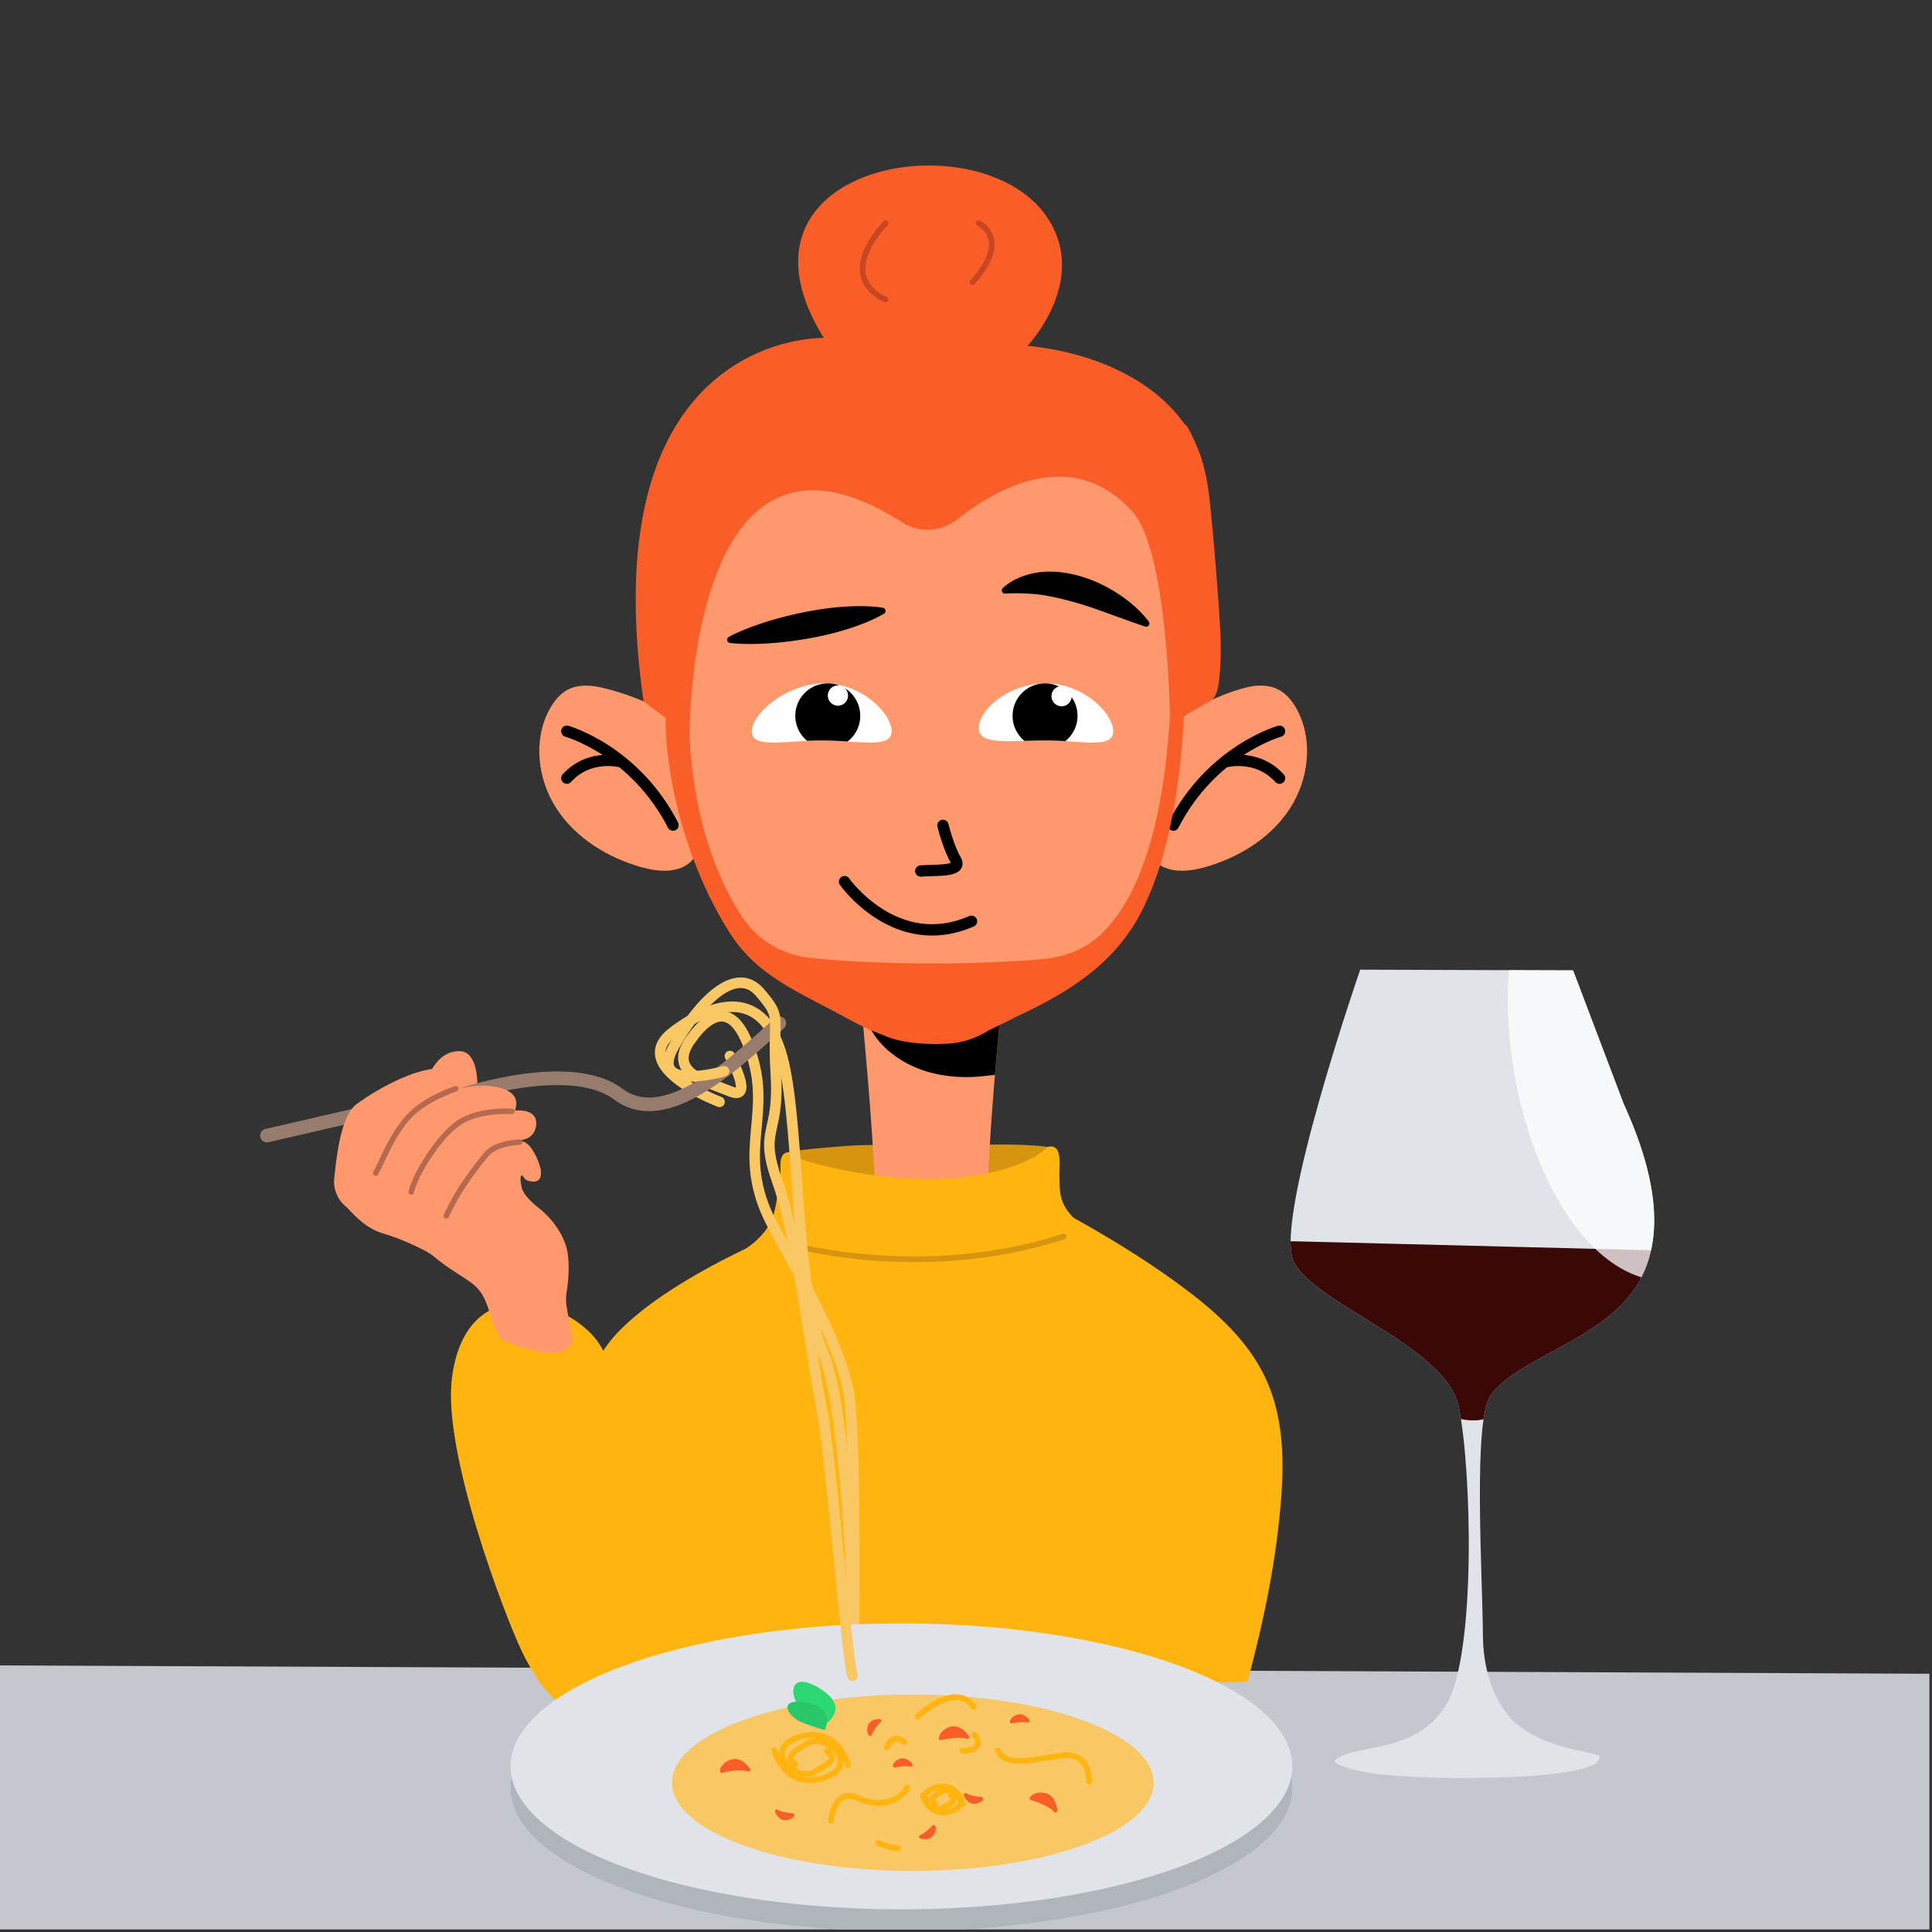
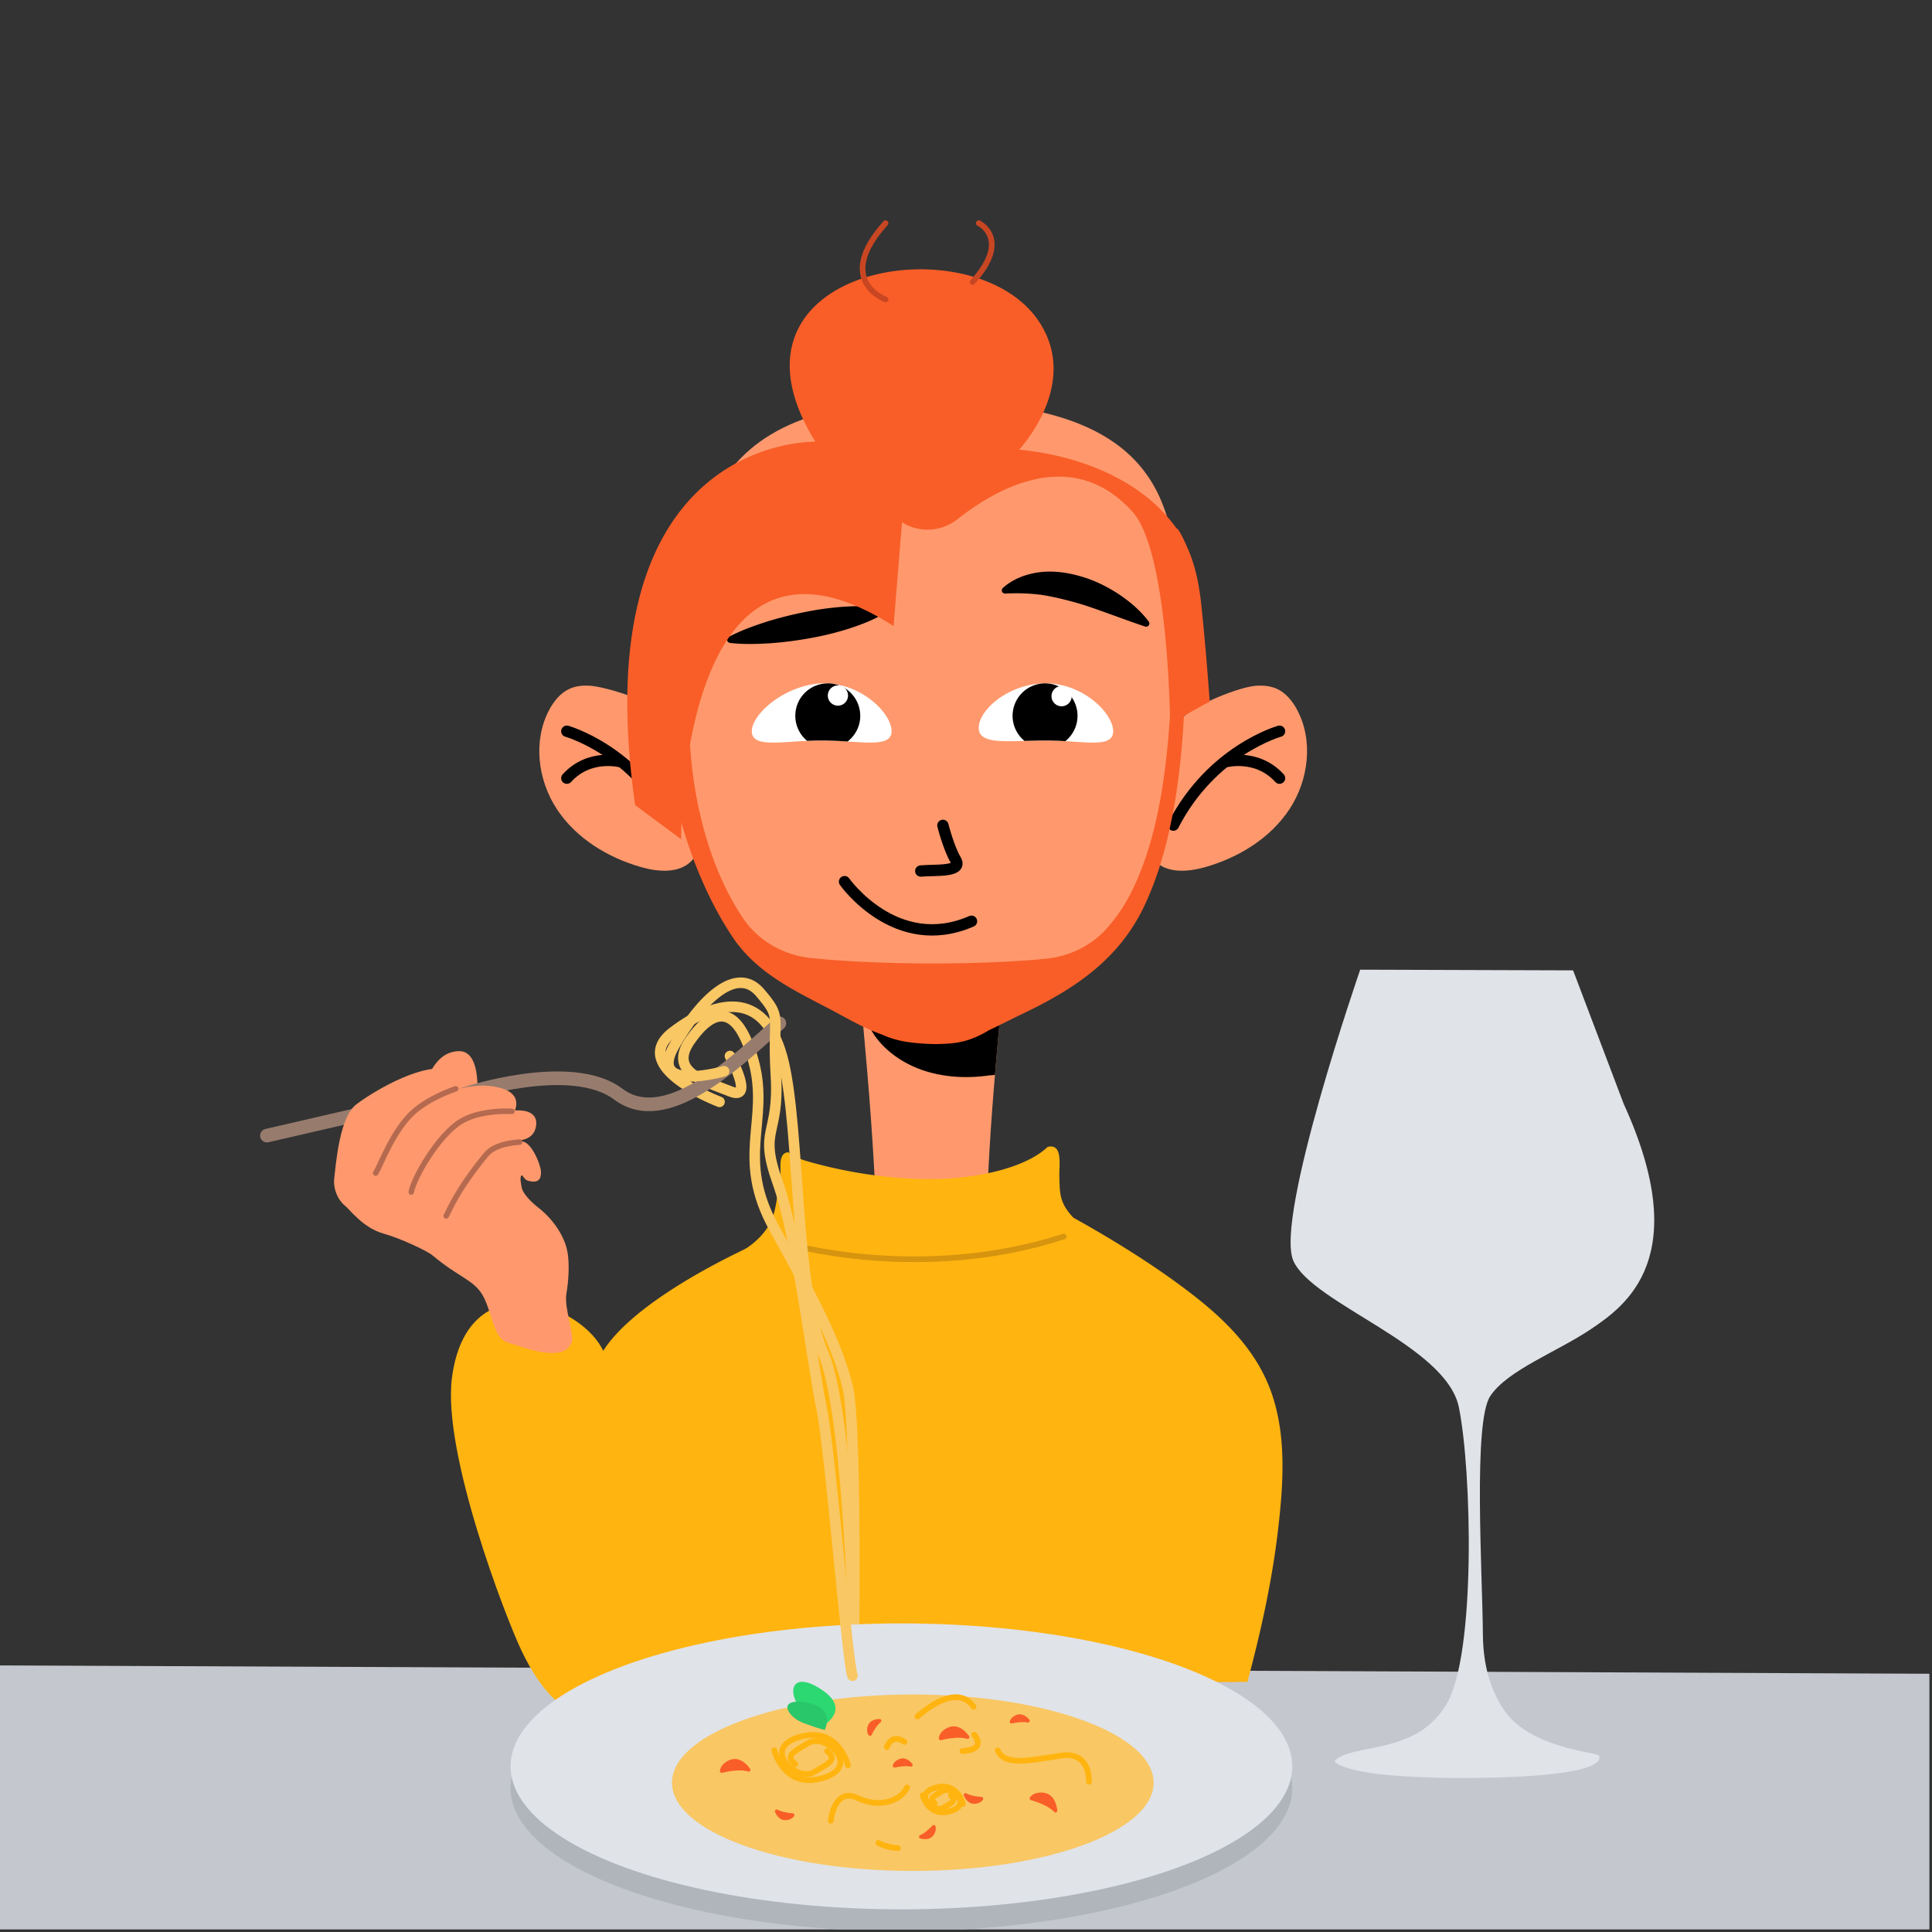
<svg xmlns="http://www.w3.org/2000/svg" viewBox="0 0 454 454" fill-rule="evenodd" clip-rule="evenodd" stroke-linecap="round" stroke-linejoin="round" stroke-miterlimit="1.5">
  <rect x="0" y="0" width="454" height="454" fill="#333333" stroke="none" />
  <g transform="scale(2.667)">
    <path fill="none" d="M0 0h170v170H0z" />
    <clipPath id="a">
      <path d="M0 0h170v170H0z" />
    </clipPath>
    <g clip-path="url(#a)">
      <path d="M42.055 95.94s.214-3.355-1.615-3.323c-1.829.029-2.5 1.829-2.867 2.53-.367.7 3.447 2.746 4.482.793z" fill="#ff996d" />
      <path d="M23.52 100.058l9.962-2.3" fill="none" stroke="#977c6e" stroke-width="1.2" />
      <path d="M-.846 146.736l170.913.739.248 22.796-170.914-.248-.247-23.287z" fill="#c4c8ce" />
-       <path d="M76.508 100.89c-.918.004-1.823.061-2.738.142-.295.026-.59.052-.884.076-1.156.091-2.316.207-3.456.413-.062.415.928.918 1.282 1.045 1.937.691 3.88.974 5.72 1.527 1.12.336 2.334.313 3.548.52.678.113 1.385.208 2.09.166.69-.04 1.335-.208 1.965-.374l4.9-1.287c.937-.247 1.92-.514 2.505-.999s2.2-.639 1.33-.955c-.734-.266-3.463-.322-4.454-.322l-.988.005-2.427.01-5.576.022-2.817.011" fill="#d6940f" fill-rule="nonzero" />
      <path d="M111.988 134.377c-.607 4.67-1.703 9.278-2.988 13.813l-26.747.053h-.402l-26.746-.053c-1.21-4.268-2.24-8.596-2.875-12.989-.406-2.82-.661-5.694-.514-8.547.08-1.518.265-3.069.758-4.512 1.16-3.444 4.155-6.41 7.105-8.363 6.302-4.165 5.71-3.576 12.82-6.618l4.75-1.816s-.232-5.064-.731-10.85c-.19-2.245-.364-4.165-.483-5.439-.087-.988-.146-1.589-.146-1.644l6.22-.487c0-.006.01-.006.022-.006h.032l.049-.006c.022.006.07.012.14.017l.82.065c1.746.141 5.244.417 5.244.417 0 .131-.304 3.2-.65 7.295-.028.292-.05.596-.076.9-.467 5.662-.6 9.708-.6 9.708l2.786 1.213c6.215 2.815 9.229 4.53 14.652 7.831 2.587 1.574 5.017 3.558 6.454 6.205.369.672.667 1.388.889 2.147 1.084 3.7.716 7.886.217 11.666" fill="#ff996d" fill-rule="nonzero" />
      <path d="M75.25 84.901h-.048c-.005-.06-.021-.537.049 0M88.316 87.412c0 .131-.304 3.2-.65 7.295-.206.032-.451.037-.565.054-1.98.282-4.084.157-5.971-.527-1.805-.656-3.53-1.903-4.447-3.622a15.456 15.456 0 01-.748-1.556c-.087-.988-.146-1.589-.146-1.644l6.219-.487c0-.006.012-.006.023-.006h.032l.049-.006a.9.9 0 00.14.017l.82.065c1.746.141 5.244.417 5.244.417" fill-rule="nonzero" />
      <path d="M103.704 53.329c-.027 3.064-.331 6.35-.56 9.729-.378 5.7-.801 11.33-2.895 15.619-2.332 4.789-6.464 7.213-10.65 9.203-2.197 1.047-4.757 2.587-7.344 2.484-3.726-.152-5.672-1.28-8.276-2.69-3.15-1.708-6.805-3.227-8.997-6.52-3.205-4.804-4.446-11.54-4.446-18.096v-1.475c-.022-14.116.054-26.242 21.204-26.242 19.116 0 22.072 7.722 21.964 17.988" fill="#ff996d" fill-rule="nonzero" />
      <path d="M104.183 63.24c1.069-1.123 5.036-2.751 6.585-2.825.589-.029 1.192.033 1.729.274.79.355 1.368 1.066 1.778 1.827 1.464 2.709 1.039 6.201-.654 8.773-1.692 2.572-4.491 4.281-7.454 5.12-1.511.428-3.36.563-4.437-.58-.663-.703-.86-1.749-.737-2.707.12-.959.518-1.859.912-2.741l1.567-3.519.71-3.622z" fill="#ff996d" fill-rule="nonzero" />
      <path d="M112.739 64.43s-5.953 1.661-9.354 8.27M107.887 67.14s2.818-.813 4.853 1.425" fill="none" stroke="#000" stroke-miterlimit="10" />
      <path d="M58.877 63.07c-1.069-1.124-5.412-2.58-6.962-2.655-.588-.029-1.191.033-1.729.274-.789.355-1.367 1.066-1.778 1.827-1.463 2.71-1.038 6.2.655 8.773 1.692 2.572 4.491 4.281 7.454 5.12 1.511.428 3.359.563 4.437-.58.663-.703.859-1.749.737-2.707-.121-.959-.518-1.859-.912-2.74l-1.567-3.52-.335-3.792z" fill="#ff996d" fill-rule="nonzero" />
      <path d="M49.944 64.43s5.952 1.662 9.355 8.27M54.796 67.14s-2.818-.813-4.852 1.425" fill="none" stroke="#000" stroke-miterlimit="10" />
      <path d="M64.218 56.115c1.063-.566 2.16-.956 3.264-1.317a32.612 32.612 0 013.35-.852 26.482 26.482 0 013.422-.48c1.155-.08 2.323-.098 3.527.08a.287.287 0 01.102.533c-1.057.605-2.15 1.016-3.254 1.364a26.649 26.649 0 01-3.36.805 32.747 32.747 0 01-3.431.432c-1.158.068-2.322.106-3.518-.032a.284.284 0 01-.102-.533" fill-rule="nonzero" />
      <path d="M98.08 64.43c0 1.29-1.78 1.015-4.214.874a28.701 28.701 0 00-1.708-.06c-.662 0-1.296.022-1.888.039-2.347.064-4.034.102-4.034-1.156 0-1.567 2.592-3.861 5.808-3.915h.114c3.27 0 5.922 2.635 5.922 4.219M78.557 64.43c0 1.193-1.654 1.047-3.877.905a33.03 33.03 0 00-2.278-.091c-.44 0-.867.015-1.285.032-2.706.132-4.875.52-4.875-.845.004-1.585 3.123-4.22 6.393-4.22.076 0 .15 0 .228.005.227.006.45.027.673.06 2.84.418 5.02 2.717 5.02 4.154" fill="#fff" fill-rule="nonzero" />
      <path d="M100.889 55.201c-1.088-.358-2.128-.749-3.146-1.114-1.02-.364-2.015-.733-3.015-1.008-1-.277-1.985-.516-2.985-.668a17.586 17.586 0 00-3.157-.111l-.02.001a.284.284 0 01-.204-.495c.915-.828 2.16-1.278 3.403-1.407 1.25-.121 2.486.086 3.64.437 1.159.352 2.227.897 3.212 1.544.975.665 1.876 1.421 2.6 2.389a.282.282 0 01-.311.437l-.017-.005zM94.94 63.07c0 .9-.417 1.707-1.073 2.233a28.757 28.757 0 00-1.708-.059c-.662 0-1.296.021-1.888.038a2.847 2.847 0 01-1.052-2.213 2.861 2.861 0 012.826-2.857h.054a2.858 2.858 0 012.842 2.857" fill-rule="nonzero" />
      <path d="M83.08 72.724s.493 1.97 1.13 3.054c.636 1.085-1.827.85-3.081.967M74.413 77.682s4.507 6.405 11.186 3.49" fill="none" stroke="#000" stroke-miterlimit="10" />
      <path d="M94.222 60.768a.89.89 0 11-1.368 1.142.89.89 0 011.368-1.142" fill="#fff" fill-rule="nonzero" />
      <path d="M75.797 63.07c0 .921-.44 1.74-1.117 2.266a33.06 33.06 0 00-2.28-.092c-.438 0-.866.015-1.284.032a2.86 2.86 0 01-1.041-2.207 2.85 2.85 0 012.787-2.853c.022-.004.049-.004.07-.004a2.858 2.858 0 012.864 2.857" fill-rule="nonzero" />
      <path d="M74.507 60.706a.891.891 0 11-1.367 1.143.891.891 0 011.367-1.143" fill="#fff" fill-rule="nonzero" />
      <path d="M66.042 109.877s-11.19 4.98-13.36 10.036c0 0-3.11 6.49 1.589 27.876l27.596.454h.385l27.66-.053c1.184-4.427 2.182-8.925 2.707-13.482.444-3.86.733-7.94-.49-11.696a14.182 14.182 0 00-1.687-3.462c-.715-1.079-1.564-2.073-2.504-3.004-1.193-1.18-2.51-2.233-3.856-3.23-2.481-1.837-5.1-3.493-7.77-5.04a68.554 68.554 0 00-1.731-.978l-28.54 2.58z" fill="#ffb410" fill-rule="nonzero" />
      <path d="M69.43 101.521c-1.085.158-.447 1.891-.735 2.934-.29 1.043-.288 2.114-.756 3.135-.582 1.274-1.902 2.434-3.703 3.255-.237.108-.495.222-.572.39-.136.3.378.557.84.722 2.577.912 5.48 1.524 8.478 1.788 7.27.638 14.565-.764 21.513-2.147.442-.088.895-.18 1.246-.355.775-.388 2.869-.828 2.532-1.384-.337-.556-3.205-2.043-3.692-2.562-1.256-1.337-1.198-2.155-1.241-3.672-.026-.95.329-2.906-1.036-2.569-2.03 1.943-6.621 2.87-10.583 2.836-3.643-.03-7.411-.648-10.687-1.602a5.704 5.704 0 01-1.583-.754l-.021-.015z" fill="#ffb410" fill-rule="nonzero" />
-       <path d="M79.476 46.017c1.516.971 3.483.842 4.896-.274 3.45-2.727 10.094-6.505 15.393-.674 3.218 3.541 3.334 18.713 3.334 18.713s2.429-1.413 3.487-1.96c.735-.379.808-1.67.875-2.37.216-2.265.03-4.513-.132-6.776a270.371 270.371 0 00-.713-8.299c-.128-1.236-.315-2.47-.664-3.665a12.212 12.212 0 00-.632-1.696c-.1-.216-.69-1.61-.924-1.61-1.108-1.584-2.58-2.879-4.223-3.885-2.54-1.555-5.473-2.479-8.411-2.898-.405-.057-.83-.136-1.241-.136 0 0 5.57-5.848 1.659-11.457-6.005-8.613-29.077-4.547-19.595 10.746 0 0-20.558-.636-15.88 32.018l4.052 3.004s-.2-30.894 18.719-18.78" fill="#f95e28" fill-rule="nonzero" />
+       <path d="M79.476 46.017c1.516.971 3.483.842 4.896-.274 3.45-2.727 10.094-6.505 15.393-.674 3.218 3.541 3.334 18.713 3.334 18.713s2.429-1.413 3.487-1.96a270.371 270.371 0 00-.713-8.299c-.128-1.236-.315-2.47-.664-3.665a12.212 12.212 0 00-.632-1.696c-.1-.216-.69-1.61-.924-1.61-1.108-1.584-2.58-2.879-4.223-3.885-2.54-1.555-5.473-2.479-8.411-2.898-.405-.057-.83-.136-1.241-.136 0 0 5.57-5.848 1.659-11.457-6.005-8.613-29.077-4.547-19.595 10.746 0 0-20.558-.636-15.88 32.018l4.052 3.004s-.2-30.894 18.719-18.78" fill="#f95e28" fill-rule="nonzero" />
      <path d="M104.303 55.96c-.023-.898-.045-1.779-.057-2.638l-1.085.002c-.008 1.001.004 2.05.016 3.124.025 2.231.052 4.537-.101 6.795-.442 6.64-1.495 11.468-3.314 15.196a14.793 14.793 0 01-2.204 3.318c-1.36 1.551-3.306 2.518-5.48 2.725-5.964.57-14.835.54-20.63-.074-2.48-.26-4.662-1.543-6.014-3.553-2.996-4.493-4.715-10.974-4.715-17.786v-.623l-2.076.291v.472c0 6.283 2.366 14.052 5.889 19.331 1.936 2.911 4.887 4.446 7.74 5.931.49.255.975.508 1.449.764l.259.141c1.304.707 2.43 1.318 3.75 1.786.749.35 1.627.585 2.61.7.686.08 1.402.124 2.068.13h.124c.112 0 .22-.003.323-.008.535-.013.959-.044 1.33-.098 1.023-.149 1.949-.5 2.999-1.14.542-.249 1.073-.514 1.588-.77.36-.18.715-.358 1.058-.522 2.416-1.147 5.193-2.612 7.475-4.782l.1-.1A15.991 15.991 0 00100.738 80c1.89-3.874 3.072-9.184 3.51-15.78.193-2.84.122-5.595.056-8.259" fill="#f95e28" fill-rule="nonzero" />
      <path d="M69.326 109.58s11.804 3.474 24.396-.628" fill="none" stroke="#d6940f" stroke-width=".5" stroke-miterlimit="10" />
      <path d="M78.026 26.384s-4.556-1.657 0-6.72M86.237 19.663s2.912 1.38-.544 5.19" fill="none" stroke="#c94623" stroke-width=".5" stroke-linejoin="miter" stroke-miterlimit="10" />
      <path d="M53.009 118.747c-2.242-4.071-11.894-7.326-13.189 2.66-.853 6.584 4.703 21.034 6.125 24.023 3.579 7.516 8.1 7.36 12.508 1.69 4.407-5.67.722-17.177-5.444-28.373z" fill="#ffb410" />
      <path d="M64.315 93.047s2.2 3.992.045 3.118c-2.153-.875-5.545-1.654-3.54-4.507 2-2.857 4.162-3.358 5.587 1.897 1.42 5.253-1.652 8.419 1.829 14.692 3.476 6.27 5.533 10.16 6.46 14.004.924 3.839.464 29.806.464 29.806" fill="none" stroke="#f9c764" stroke-width=".93" />
      <path d="M63.398 97.084s-8.173-3.07-4.086-6.163c4.087-3.093 8.255-3.577 9.728 2.67 1.47 6.25.94 19.604 3.503 25.66 2.563 6.054 2.87 31.334 2.87 31.334" fill="none" stroke="#f9c764" stroke-width=".93" />
      <path d="M40.897 96.408s9.396-3.15 13.576-.007c4.18 3.145 10.201-2.66 14.198-6.24" fill="none" stroke="#977c6e" stroke-width="1.2" />
      <path d="M50.398 118.202c.195-.603-.699-2.995-.495-4.202.202-1.175.277-2.616.106-3.635-.244-1.451-1.295-2.97-2.61-3.986-.676-.52-1.312-1.244-1.408-1.655-.087-.368-.214-1.053-.04-1.156.112-.065.239.357.506.442 1.157.37 1.232-.346 1.206-.81-.035-.608-.9-2.794-1.823-2.633-.656-.229 1.206.217 1.4-1.427.038-.317.092-1.4-1.86-1.299.547-1.608-1.039-2.062-2.498-2.179-.837-.067-2.299.183-2.59.344 0 0 1.063-1.07-.663-1.705-2.093-.77-6.292 1.553-8.218 2.992-1.48 1.102-1.797 5.088-1.966 6.579-.091.821.27 1.805.957 2.365.46.375 1.593 1.96 3.414 2.462 1.442.4 3.812 1.507 4.293 1.911 2.282 1.919 3.615 2.155 4.391 3.47.859 1.45.94 3.835 2.226 4.206 1.286.37 5.018 1.941 5.672-.084z" fill="#ff996d" />
      <ellipse cx="4044.73" cy="2059.01" rx="84.205" ry="29.78" fill="#b0b5bc" transform="matrix(.409 0 0 .423 -1574.87 -713.398)" />
      <ellipse cx="4044.73" cy="2059.01" rx="84.205" ry="29.78" fill="#e0e3e8" transform="matrix(.409 0 0 .423 -1574.87 -715.326)" />
      <g transform="matrix(.252 0 0 .261 -938.845 -380.326)">
        <ellipse cx="4044.73" cy="2059.01" rx="84.205" ry="29.78" fill="#f9c764" />
      </g>
      <g>
        <path d="M77.394 162.38s.69.402 1.725.458" fill="none" stroke="#ffb410" stroke-width=".506" />
      </g>
      <g>
        <path d="M78.14 153.94s.405-1.264 1.552-.462" fill="none" stroke="#ffb410" stroke-width=".506" />
      </g>
      <g>
        <path d="M80.84 151.24s3.33-3.158 4.939-.863" fill="none" stroke="#ffb410" stroke-width=".506" />
      </g>
      <g>
        <path d="M85.835 152.848s1.207 1.32-1.031 1.437" fill="none" stroke="#ffb410" stroke-width=".506" />
      </g>
      <g>
        <path d="M95.945 156.98s.172-2.695-2.471-2.294c-2.64.401-4.939.975-5.569-.462" fill="none" stroke="#ffb410" stroke-width=".506" />
      </g>
      <g>
        <path d="M73.201 160.427s.289-2.985 2.355-2.01c2.066.979 3.848.173 4.365-.919" fill="none" stroke="#ffb410" stroke-width=".506" />
      </g>
      <g>
        <path d="M63.8 94.386s-6.79 1.942-4.397-2.232c2.397-4.171 5.512-7.097 7.558-4.704 2.046 2.394 1.069 1.815 1.4 7.262.332 5.448-1.563 4.653.16 9.48 1.727 4.825 3.056 15.979 3.86 19.84.804 3.864 2.232 22.196 2.732 23.613" fill="none" stroke="#f9c764" stroke-width=".93" />
      </g>
      <g>
        <path d="M72.322 152.181s2.845-1.452.09-3.292c-2.754-1.843-3.074.366-1.812 1.682 1.258 1.318 1.722 1.61 1.722 1.61z" fill="#2bd872" />
      </g>
      <g>
        <path d="M72.675 152.42s1.006-1.976-1.627-2.412c-2.635-.437-1.702 1.266-.254 1.808 1.447.544 1.881.605 1.881.605z" fill="#2ac66a" />
      </g>
      <g>
        <path d="M77.568 151.76a.162.162 0 00.08-.186.156.156 0 00-.167-.112c-.439.015-1.003.166-1.072.874-.018.184.01.393.127.554.034.04.087.064.14.056a.152.152 0 00.123-.087c.14-.276.417-.797.77-1.098z" fill="#f95e28" />
      </g>
      <g>
        <path d="M81.106 161.68a.162.162 0 00-.129.156c0 .074.051.14.127.155.425.111 1.01.128 1.278-.53.07-.17.103-.38.037-.567a.155.155 0 00-.119-.094.152.152 0 00-.142.048c-.214.224-.628.644-1.052.832z" fill="#f95e28" />
      </g>
      <g>
        <path d="M68.225 154.217s.851 3.472 4.29 2.441c3.443-1.027.236-3.997-1.294-3.086-1.526.911-1.998 1.147-1.144 1.882" fill="none" stroke="#ffb410" stroke-width=".506" />
      </g>
      <g>
        <path d="M81.303 158.183s.486 1.98 2.447 1.392c1.963-.586.134-2.28-.738-1.76-.87.52-1.14.655-.652 1.074" fill="none" stroke="#ffb410" stroke-width=".505" />
      </g>
      <g>
        <path d="M84.836 158.935s-.463-1.986-2.43-1.42c-1.97.564-.161 2.278.717 1.768.876-.51 1.147-.641.664-1.066" fill="none" stroke="#ffb410" stroke-width=".505" />
      </g>
      <g>
        <path d="M74.713 155.536s-.812-3.482-4.262-2.49c-3.454.989-.282 3.995 1.258 3.1 1.537-.893 2.012-1.124 1.165-1.869" fill="none" stroke="#ffb410" stroke-width=".506" />
      </g>
      <g>
        <path d="M85.177 153.2a.159.159 0 00.196-.038.164.164 0 00.006-.202c-.395-.534-1.14-1.239-2.114-.6-.264.174-.51.448-.542.797a.162.162 0 00.2.166c.436-.105 1.506-.335 2.254-.123z" fill="#f95e28" />
      </g>
      <g>
        <path d="M92.86 159.622c.041.062.118.092.19.065a.164.164 0 00.105-.173c-.08-.66-.377-1.64-1.54-1.568-.315.02-.665.137-.866.424a.162.162 0 00.093.244c.43.124 1.474.454 2.019 1.008z" fill="#f95e28" />
      </g>
      <g>
        <path d="M80.191 155.65c.07.03.15.007.195-.055a.156.156 0 00-.016-.2c-.288-.333-.759-.678-1.353-.289-.155.102-.3.255-.352.447a.155.155 0 00.044.145.152.152 0 00.145.041c.303-.063.881-.175 1.337-.089z" fill="#f95e28" />
      </g>
      <g>
        <path d="M85.18 158.03a.162.162 0 00-.203-.003.156.156 0 00-.042.196c.18.401.532.867 1.214.664.177-.052.36-.157.465-.327a.155.155 0 00-.001-.151.152.152 0 00-.127-.08c-.308-.027-.895-.086-1.307-.3z" fill="#f95e28" />
      </g>
      <g>
        <path d="M65.888 156.08a.159.159 0 00.196-.038.164.164 0 00.006-.202c-.395-.534-1.14-1.239-2.114-.6-.264.174-.51.448-.542.797a.162.162 0 00.2.166c.436-.105 1.506-.335 2.254-.123z" fill="#f95e28" />
      </g>
      <g>
        <path d="M90.504 151.765c.07.03.15.007.195-.055a.156.156 0 00-.016-.2c-.288-.333-.759-.678-1.353-.289-.155.102-.3.255-.352.447a.155.155 0 00.044.145.152.152 0 00.145.041c.303-.063.881-.175 1.337-.089z" fill="#f95e28" />
      </g>
      <g>
        <path d="M68.54 159.47a.162.162 0 00-.203-.003.156.156 0 00-.042.196c.18.401.532.867 1.214.664.177-.052.36-.157.465-.327a.155.155 0 000-.151.152.152 0 00-.128-.08c-.308-.027-.895-.086-1.307-.3z" fill="#f95e28" />
      </g>
      <g>
        <path d="M40.088 95.951c.503-.144-1.871.52-3.522 1.908-1.917 1.608-3.058 4.903-3.466 5.498" fill="none" stroke="#b56a50" stroke-width=".487" />
      </g>
      <g>
        <path d="M45.106 97.921s-2.785-.2-4.584.944c-1.91 1.217-4.042 4.847-4.285 6.166" fill="none" stroke="#b56a50" stroke-width=".487" />
      </g>
      <g>
        <path d="M45.787 100.628c-.431.032-2.174.154-2.953 1.101-2.555 3.108-3.21 4.838-3.519 5.406" fill="none" stroke="#b56a50" stroke-width=".487" />
      </g>
      <g transform="matrix(.375 0 0 .375 -1436.14 -614.038)">
        <path d="M4158.78 2046.42c3.95-1.35 7.82-3.72 10.71-8.42 7.12-11.58 5.99-55.34 2.99-69.92-2.99-14.58-34.39-24.3-38.88-34.39-4.49-10.1 15.7-68.42 15.7-68.42l50.02.16 11.89 31.37c16.54 36.14.37 47.47-7.6 52.86-7.96 5.39-19.72 9.68-23.76 15.81-4.05 6.12-1.84 41.28-1.72 56.11.12 14.82 7.63 20.66 7.63 20.66 2.52 2.16 5.45 3.64 8.27 4.64l.07.02c5.32 1.99 10.24 2.39 11.22 3l.21.21c.56 4.1-17.8 5.08-32.67 5.09-5.65 0-13.06-.27-19.05-.89-5.5-.71-9.34-1.74-10.49-2.92.01-.3.29-.59.82-.91 3.28-1.97 8.99-2.01 14.54-4.02l.1-.04z" fill="#e0e3e8" />
        <clipPath id="b">
-           <path d="M4158.78 2046.42c3.95-1.35 7.82-3.72 10.71-8.42 7.12-11.58 5.99-55.34 2.99-69.92-2.99-14.58-34.39-24.3-38.88-34.39-4.49-10.1 15.7-68.42 15.7-68.42l50.02.16 11.89 31.37c16.54 36.14.37 47.47-7.6 52.86-7.96 5.39-19.72 9.68-23.76 15.81-4.05 6.12-1.84 41.28-1.72 56.11.12 14.82 7.63 20.66 7.63 20.66 2.52 2.16 5.45 3.64 8.27 4.64l.07.02c5.32 1.99 10.24 2.39 11.22 3l.21.21c.56 4.1-17.8 5.08-32.67 5.09-5.65 0-13.06-.27-19.05-.89-5.5-.71-9.34-1.74-10.49-2.92.01-.3.29-.59.82-.91 3.28-1.97 8.99-2.01 14.54-4.02l.1-.04z" />
-         </clipPath>
+           </clipPath>
        <g clip-path="url(#b)">
          <path d="M4126.59 1928.91l107.07 2.69-49.76 34.71c-2.77 6.1-10.44 6.35-18.77 1.35l-38.54-38.75z" fill="#3a0807" />
          <path d="M4222.11 1938.493c-26.7.697-44.45-50.26-36-85.551l21.53 6.725 14.47 78.826z" fill="#fff" fill-opacity=".75" />
        </g>
      </g>
    </g>
  </g>
</svg>